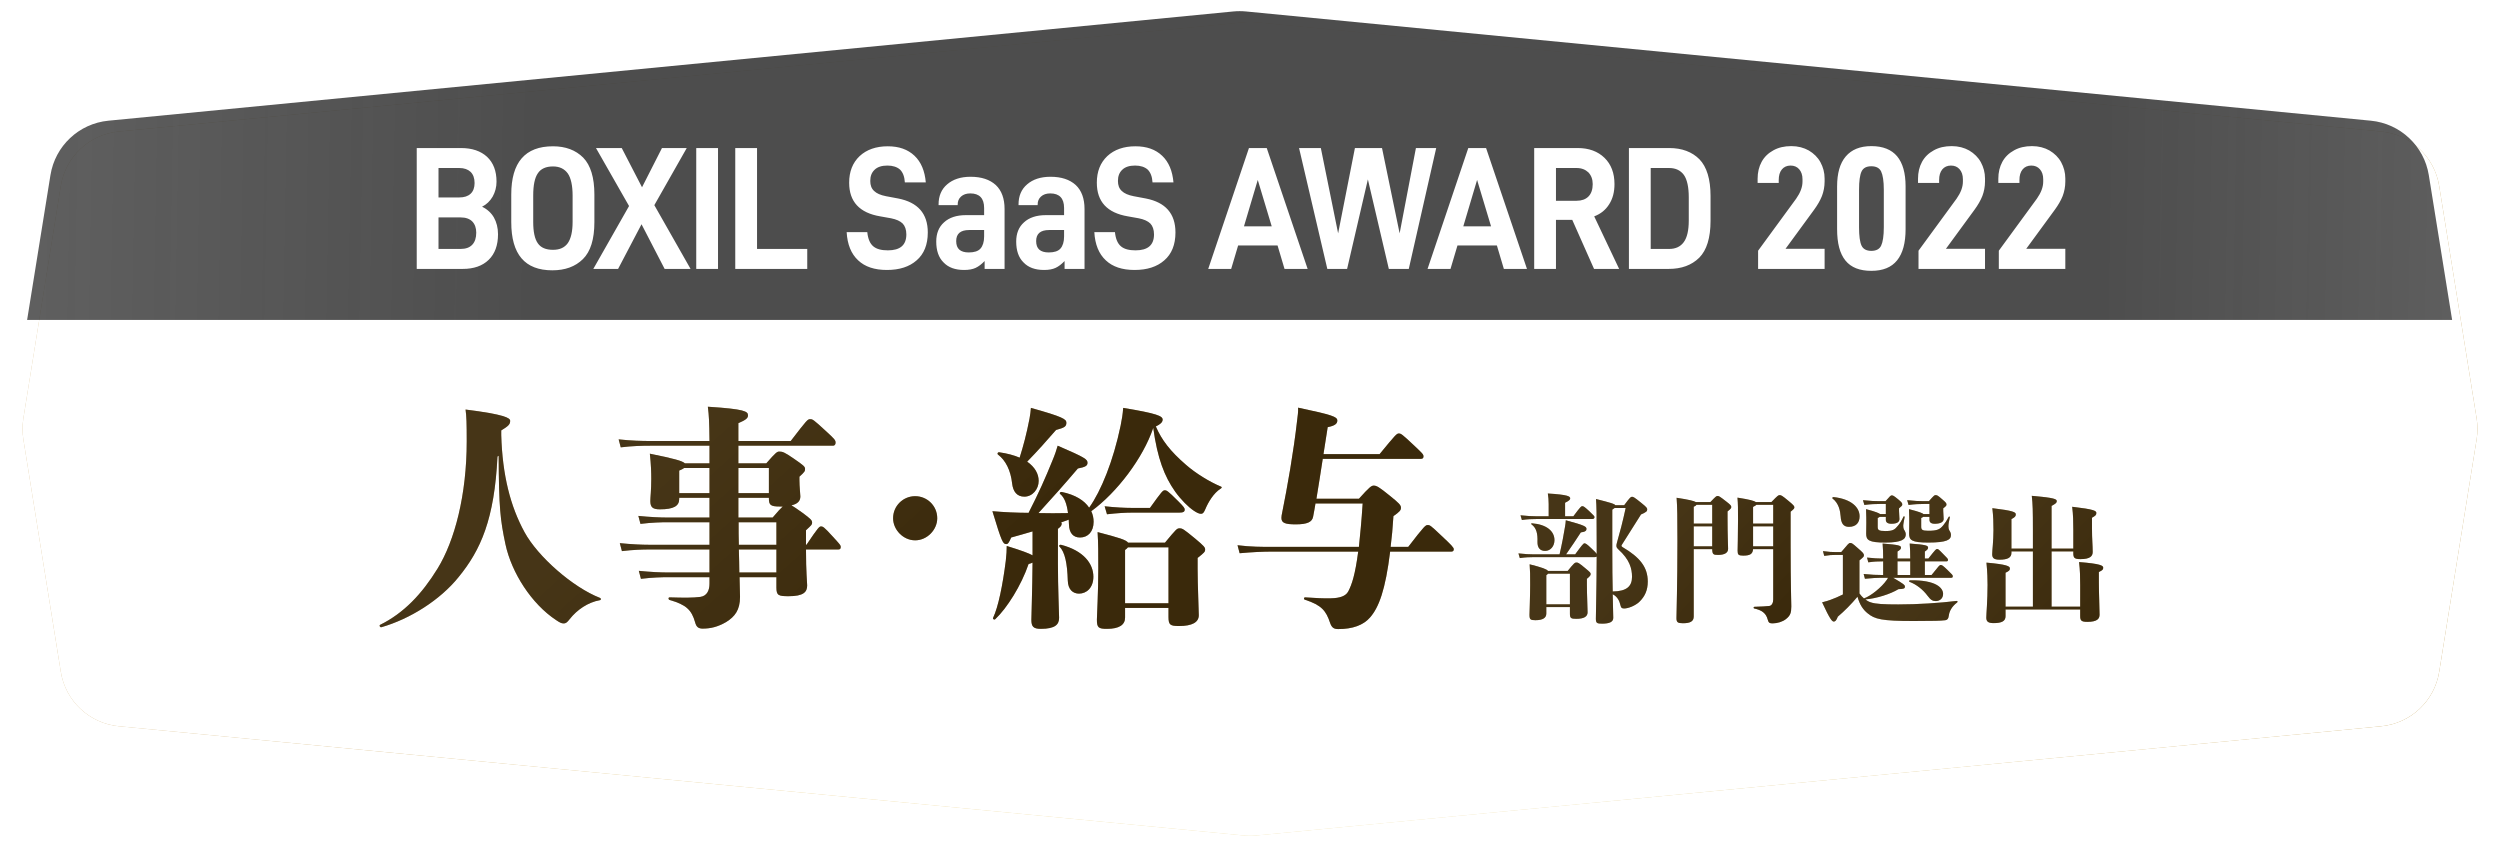
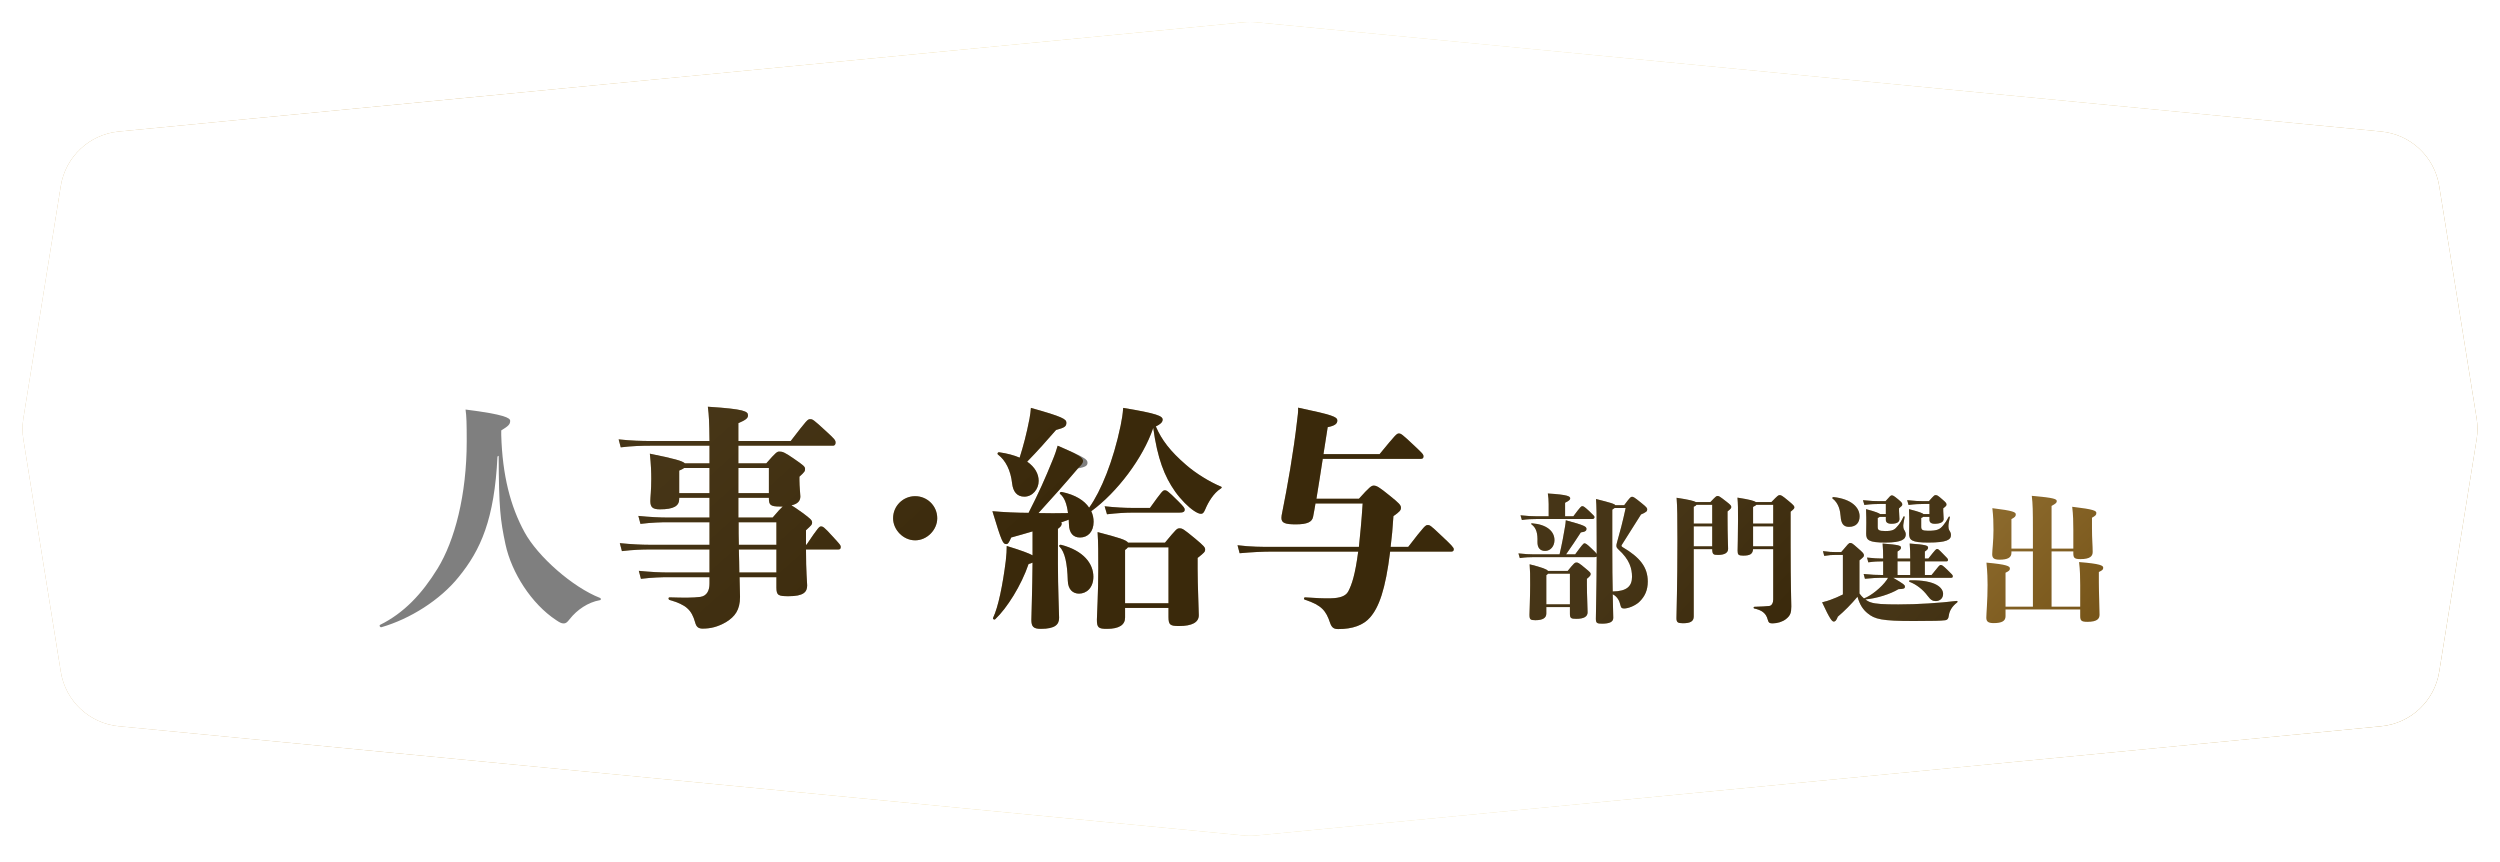
<svg xmlns="http://www.w3.org/2000/svg" width="461" height="159" viewBox="0 0 461 159" fill="none">
  <g filter="url(#filter0_d_3095_27526)">
    <path d="M9.215 32.292C10.082 26.907 14.473 22.784 19.902 22.256L227.34 2.113C228.111 2.038 228.888 2.038 229.659 2.113L437.097 22.256C442.526 22.784 446.917 26.907 447.784 32.292L454.692 75.178C454.896 76.442 454.896 77.731 454.692 78.995L447.784 121.881C446.917 127.267 442.526 131.389 437.097 131.917L229.659 152.06C228.888 152.135 228.111 152.135 227.34 152.06L19.902 131.917C14.473 131.389 10.082 127.267 9.215 121.881L2.307 78.995C2.103 77.731 2.103 76.442 2.307 75.178L9.215 32.292Z" fill="url(#paint0_linear_3095_27526)" />
    <path d="M9.215 32.292C10.082 26.907 14.473 22.784 19.902 22.256L227.34 2.113C228.111 2.038 228.888 2.038 229.659 2.113L437.097 22.256C442.526 22.784 446.917 26.907 447.784 32.292L454.692 75.178C454.896 76.442 454.896 77.731 454.692 78.995L447.784 121.881C446.917 127.267 442.526 131.389 437.097 131.917L229.659 152.06C228.888 152.135 228.111 152.135 227.34 152.06L19.902 131.917C14.473 131.389 10.082 127.267 9.215 121.881L2.307 78.995C2.103 77.731 2.103 76.442 2.307 75.178L9.215 32.292Z" fill="url(#paint1_linear_3095_27526)" fill-opacity="0.3" style="mix-blend-mode:hard-light" />
    <path d="M9.215 32.292C10.082 26.907 14.473 22.784 19.902 22.256L227.34 2.113C228.111 2.038 228.888 2.038 229.659 2.113L437.097 22.256C442.526 22.784 446.917 26.907 447.784 32.292L454.692 75.178C454.896 76.442 454.896 77.731 454.692 78.995L447.784 121.881C446.917 127.267 442.526 131.389 437.097 131.917L229.659 152.06C228.888 152.135 228.111 152.135 227.34 152.06L19.902 131.917C14.473 131.389 10.082 127.267 9.215 121.881L2.307 78.995C2.103 77.731 2.103 76.442 2.307 75.178L9.215 32.292Z" fill="white" style="mix-blend-mode:saturation" />
    <path d="M9.215 32.292C10.082 26.907 14.473 22.784 19.902 22.256L227.34 2.113C228.111 2.038 228.888 2.038 229.659 2.113L437.097 22.256C442.526 22.784 446.917 26.907 447.784 32.292L454.692 75.178C454.896 76.442 454.896 77.731 454.692 78.995L447.784 121.881C446.917 127.267 442.526 131.389 437.097 131.917L229.659 152.06C228.888 152.135 228.111 152.135 227.34 152.06L19.902 131.917C14.473 131.389 10.082 127.267 9.215 121.881L2.307 78.995C2.103 77.731 2.103 76.442 2.307 75.178L9.215 32.292Z" fill="white" fill-opacity="0.2" />
  </g>
-   <path fill-rule="evenodd" clip-rule="evenodd" d="M5 59H452.173L447.871 32.292C447.004 26.907 442.613 22.784 437.184 22.256L229.747 2.113C228.975 2.038 228.198 2.038 227.427 2.113L19.989 22.256C14.56 22.784 10.169 26.906 9.302 32.292L5 59ZM324.195 49.588H336.457V45.873H329.254L334.526 38.669C335.139 37.83 335.63 36.99 335.967 36.15C336.273 35.342 336.457 34.438 336.457 33.469V32.919C336.457 31.821 336.181 30.82 335.691 29.915C335.201 29.011 334.465 28.3 333.545 27.751C332.626 27.234 331.553 26.943 330.326 26.943C329.039 26.943 327.935 27.202 327.016 27.719C326.065 28.235 325.33 28.946 324.839 29.851C324.349 30.755 324.104 31.789 324.104 32.952V33.727H327.997V33.21C327.997 32.37 328.181 31.724 328.579 31.24C328.947 30.788 329.499 30.529 330.173 30.529C330.848 30.529 331.369 30.755 331.767 31.207C332.166 31.66 332.38 32.273 332.38 33.049V33.501C332.38 34.502 331.982 35.536 331.215 36.634L324.195 46.228V49.588ZM101.849 49.846C96.791 49.846 94.277 46.907 94.277 40.963V35.859C94.277 29.948 96.822 26.976 101.972 26.976C104.301 26.976 106.171 27.686 107.551 29.075C108.899 30.464 109.605 32.726 109.605 35.859V40.963C109.605 44.129 108.899 46.39 107.489 47.779C106.079 49.168 104.209 49.846 101.849 49.846ZM101.972 46.067C103.198 46.067 104.087 45.679 104.7 44.839C105.282 43.999 105.589 42.707 105.589 40.898V36.085C105.589 34.212 105.282 32.823 104.7 31.983C104.087 31.143 103.198 30.691 101.972 30.691C100.684 30.691 99.734 31.11 99.182 31.95C98.6 32.79 98.324 34.147 98.324 36.085V40.898C98.324 42.74 98.6 44.064 99.182 44.872C99.734 45.679 100.684 46.067 101.972 46.067ZM88.892 38.12C89.843 38.573 90.579 39.251 91.069 40.091C91.559 40.963 91.835 41.997 91.835 43.192C91.835 45.227 91.253 46.81 90.119 47.908C88.954 49.039 87.36 49.588 85.337 49.588H76.845V27.299H84.999C87.053 27.299 88.647 27.848 89.812 28.914C90.977 30.012 91.559 31.53 91.559 33.501C91.559 34.502 91.314 35.407 90.854 36.247C90.364 37.087 89.72 37.7 88.892 38.12ZM84.693 30.981H80.861V36.408H84.693C85.612 36.408 86.287 36.182 86.777 35.73C87.268 35.278 87.513 34.599 87.513 33.759C87.513 32.855 87.268 32.176 86.777 31.692C86.287 31.24 85.612 30.981 84.693 30.981ZM84.938 45.905C85.888 45.905 86.593 45.647 87.084 45.13C87.574 44.613 87.82 43.87 87.82 42.901C87.82 42.029 87.574 41.351 87.084 40.834C86.593 40.349 85.888 40.091 84.938 40.091H80.861V45.905H84.938ZM115.998 37.991L109.407 49.588H113.975L118.297 41.351L122.558 49.588H127.34L120.658 37.83L126.635 27.299H122.068L118.389 34.535L114.649 27.299H109.898L115.998 37.991ZM128.387 49.588V27.299H132.402V49.588H128.387ZM135.582 27.299V49.588H148.856V45.905H139.598V27.299H135.582ZM163.544 49.782C161.275 49.782 159.497 49.2 158.241 48.005C156.953 46.81 156.248 45.066 156.125 42.804H159.927C160.049 44.032 160.417 44.904 161.03 45.421C161.643 45.938 162.532 46.164 163.728 46.164C165.996 46.164 167.13 45.195 167.13 43.224C167.13 42.352 166.885 41.674 166.456 41.221C165.996 40.769 165.291 40.446 164.31 40.252L162.318 39.897C158.486 39.251 156.585 37.184 156.585 33.695C156.585 31.627 157.229 30.012 158.516 28.785C159.804 27.589 161.551 26.976 163.697 26.976C165.782 26.976 167.406 27.557 168.633 28.72C169.859 29.883 170.533 31.53 170.717 33.63H166.855C166.793 32.564 166.487 31.789 165.966 31.272C165.414 30.788 164.647 30.529 163.636 30.529C162.594 30.529 161.797 30.788 161.275 31.304C160.724 31.821 160.478 32.499 160.478 33.372C160.478 34.147 160.693 34.761 161.183 35.213C161.643 35.665 162.379 35.988 163.391 36.182L165.628 36.602C169.246 37.313 171.085 39.38 171.085 42.869C171.085 45.13 170.38 46.842 169.031 48.005C167.682 49.2 165.843 49.782 163.544 49.782ZM183.618 34.115C182.515 33.113 180.982 32.596 178.959 32.596C177.15 32.596 175.709 33.081 174.667 33.986C173.594 34.89 173.073 36.15 173.073 37.7V37.83H176.598V37.733C176.598 37.119 176.782 36.634 177.211 36.247C177.64 35.859 178.192 35.665 178.928 35.665C180.614 35.665 181.472 36.57 181.472 38.346V39.671H178.1C176.384 39.671 175.035 40.123 174.085 40.995C173.104 41.867 172.644 43.063 172.644 44.549C172.644 46.196 173.073 47.488 173.993 48.393C174.882 49.33 176.138 49.782 177.794 49.782C178.652 49.782 179.357 49.653 179.909 49.394C180.461 49.136 181.012 48.716 181.564 48.134V49.588H185.243V38.54C185.243 36.602 184.691 35.116 183.618 34.115ZM180.798 45.841C180.369 46.325 179.633 46.551 178.652 46.551C177.089 46.551 176.322 45.873 176.322 44.452C176.322 43.095 177.119 42.417 178.713 42.417H181.472V43.612C181.472 44.613 181.227 45.356 180.798 45.841ZM193.703 32.596C195.726 32.596 197.259 33.113 198.362 34.115C199.435 35.116 199.987 36.602 199.987 38.54V49.588H196.308V48.134C195.757 48.716 195.205 49.136 194.653 49.394C194.101 49.653 193.396 49.782 192.538 49.782C190.883 49.782 189.626 49.33 188.737 48.393C187.817 47.488 187.388 46.196 187.388 44.549C187.388 43.063 187.848 41.867 188.829 40.995C189.779 40.123 191.128 39.671 192.844 39.671H196.216V38.346C196.216 36.57 195.358 35.665 193.672 35.665C192.936 35.665 192.385 35.859 191.955 36.247C191.526 36.634 191.342 37.119 191.342 37.733V37.83H187.817V37.7C187.817 36.15 188.338 34.89 189.411 33.986C190.453 33.081 191.894 32.596 193.703 32.596ZM193.396 46.551C194.377 46.551 195.113 46.325 195.542 45.841C195.971 45.356 196.216 44.613 196.216 43.612V42.417H193.458C191.864 42.417 191.066 43.095 191.066 44.452C191.066 45.873 191.833 46.551 193.396 46.551ZM203.91 48.005C205.167 49.2 206.945 49.782 209.213 49.782C211.512 49.782 213.352 49.2 214.701 48.005C216.049 46.842 216.754 45.13 216.754 42.869C216.754 39.38 214.915 37.313 211.298 36.602L209.06 36.182C208.048 35.988 207.313 35.665 206.853 35.213C206.362 34.761 206.148 34.147 206.148 33.372C206.148 32.499 206.393 31.821 206.945 31.304C207.466 30.788 208.263 30.529 209.305 30.529C210.317 30.529 211.083 30.788 211.635 31.272C212.156 31.789 212.463 32.564 212.524 33.63H216.387C216.203 31.53 215.528 29.883 214.302 28.72C213.076 27.557 211.451 26.976 209.367 26.976C207.221 26.976 205.473 27.589 204.186 28.785C202.898 30.012 202.255 31.627 202.255 33.695C202.255 37.184 204.155 39.251 207.987 39.897L209.98 40.252C210.961 40.446 211.666 40.769 212.126 41.221C212.555 41.674 212.8 42.352 212.8 43.224C212.8 45.195 211.666 46.164 209.397 46.164C208.202 46.164 207.313 45.938 206.7 45.421C206.087 44.904 205.719 44.032 205.596 42.804H201.795C201.918 45.066 202.623 46.81 203.91 48.005ZM236.867 49.588L235.579 45.259H228.314L227.027 49.588H222.796L230.307 27.299H233.587L241.128 49.588H236.867ZM229.387 41.738H234.506L231.931 33.178L229.387 41.738ZM264.836 27.299H261.096L258.092 43.03L254.843 27.299H249.846L246.75 43.03L243.562 27.299H239.546L244.757 49.588H248.405L252.237 33.081L256.1 49.588H259.778L264.836 27.299ZM277.312 49.588L276.024 45.259H268.759L267.472 49.588H263.241L270.752 27.299H274.032L281.573 49.588H277.312ZM269.832 41.738H274.951L272.376 33.178L269.832 41.738ZM289.925 40.543L293.94 49.588H298.569L293.971 39.897C295.167 39.445 296.086 38.702 296.73 37.668C297.374 36.667 297.711 35.439 297.711 33.953C297.711 31.918 297.098 30.303 295.872 29.108C294.645 27.913 292.99 27.299 290.936 27.299H282.905V49.588H286.92V40.543H289.925ZM286.92 37.022V30.981H290.722C291.641 30.981 292.346 31.272 292.898 31.789C293.419 32.338 293.695 33.049 293.695 33.953C293.695 34.955 293.419 35.73 292.898 36.247C292.377 36.764 291.641 37.022 290.722 37.022H286.92ZM300.373 49.588V27.299H307.822C310.152 27.299 312.022 28.009 313.371 29.366C314.719 30.755 315.424 33.016 315.424 36.15V40.705C315.424 43.87 314.719 46.132 313.34 47.521C311.93 48.91 310.06 49.588 307.699 49.588H300.373ZM304.389 45.905H307.791C308.987 45.905 309.876 45.486 310.489 44.646C311.102 43.806 311.409 42.481 311.409 40.672V36.376C311.409 34.502 311.102 33.113 310.52 32.273C309.907 31.433 309.018 30.981 307.791 30.981H304.389V45.905ZM345.076 49.943C342.931 49.943 341.336 49.33 340.294 48.038C339.252 46.745 338.762 44.839 338.762 42.255V34.373C338.762 31.95 339.283 30.109 340.356 28.849C341.428 27.589 342.992 26.943 345.076 26.943C347.222 26.943 348.786 27.589 349.828 28.817C350.87 30.077 351.391 31.918 351.391 34.373V42.255C351.391 44.807 350.87 46.713 349.828 48.005C348.786 49.297 347.222 49.943 345.076 49.943ZM345.076 46.261C345.965 46.261 346.578 45.938 346.885 45.292C347.192 44.646 347.375 43.515 347.375 41.9V34.987C347.375 33.404 347.192 32.273 346.885 31.627C346.578 30.981 345.965 30.658 345.076 30.658C344.157 30.658 343.574 30.981 343.268 31.627C342.961 32.273 342.808 33.404 342.808 34.987V41.9C342.808 43.515 342.961 44.646 343.268 45.292C343.574 45.938 344.187 46.261 345.076 46.261ZM366.036 49.588V45.873H358.832L364.104 38.669C364.717 37.83 365.208 36.99 365.545 36.15C365.852 35.342 366.036 34.438 366.036 33.469V32.919C366.036 31.821 365.76 30.82 365.269 29.915C364.779 29.011 364.043 28.3 363.123 27.751C362.204 27.234 361.131 26.943 359.905 26.943C358.617 26.943 357.514 27.202 356.594 27.719C355.644 28.235 354.908 28.946 354.417 29.851C353.927 30.755 353.682 31.789 353.682 32.952V33.727H357.575V33.21C357.575 32.37 357.759 31.724 358.157 31.24C358.525 30.788 359.077 30.529 359.751 30.529C360.426 30.529 360.947 30.755 361.345 31.207C361.744 31.66 361.958 32.273 361.958 33.049V33.501C361.958 34.502 361.56 35.536 360.794 36.634L353.774 46.228V49.588H366.036ZM380.845 49.588H368.583V46.228L375.603 36.634C376.37 35.536 376.768 34.502 376.768 33.501V33.049C376.768 32.273 376.554 31.66 376.155 31.207C375.757 30.755 375.235 30.529 374.561 30.529C373.887 30.529 373.335 30.788 372.967 31.24C372.568 31.724 372.385 32.37 372.385 33.21V33.727H368.491V32.952C368.491 31.789 368.737 30.755 369.227 29.851C369.718 28.946 370.453 28.235 371.404 27.719C372.323 27.202 373.427 26.943 374.714 26.943C375.94 26.943 377.013 27.234 377.933 27.751C378.853 28.3 379.588 29.011 380.079 29.915C380.569 30.82 380.845 31.821 380.845 32.919V33.469C380.845 34.438 380.661 35.342 380.355 36.15C380.018 36.99 379.527 37.83 378.914 38.669L373.641 45.873H380.845V49.588Z" fill="url(#paint2_linear_3095_27526)" fill-opacity="0.9" />
  <path d="M293.616 95.708C293.896 95.708 294.023 95.556 294.023 95.352C294.023 95.199 293.922 95.072 293.031 94.232C292.089 93.367 291.987 93.341 291.758 93.341C291.58 93.341 291.478 93.392 290.129 95.199H288.602V92.705C289.34 92.349 289.544 92.12 289.544 91.916C289.544 91.534 289.188 91.229 285.421 91C285.523 91.636 285.574 92.222 285.574 92.934V95.199H283.283C282.443 95.199 281.578 95.148 280.382 95.021L280.636 95.886C281.68 95.734 282.52 95.708 283.283 95.708H293.616ZM284.912 101.587C285.955 101.587 286.643 100.671 286.643 99.602C286.643 97.948 285.192 96.701 282.494 96.497C282.341 96.497 282.291 96.599 282.418 96.701C283.334 97.363 283.563 98.406 283.512 99.933C283.487 101.002 283.996 101.587 284.912 101.587ZM285.446 105.278C285.217 104.947 284.352 104.642 282.062 104.056C282.163 105.303 282.163 105.914 282.163 107.823C282.163 109.808 282.036 112.964 282.036 113.371C282.036 114.236 282.214 114.364 283.13 114.364C284.505 114.364 285.141 113.931 285.141 113.142V111.946H289.493V113.142C289.493 113.982 289.671 114.109 290.664 114.109C292.115 114.109 292.751 113.677 292.751 112.913C292.751 111.92 292.624 109.834 292.624 107.899V106.729C293.26 106.194 293.311 106.092 293.311 105.838C293.311 105.609 293.234 105.532 292.318 104.769C291.097 103.751 290.969 103.725 290.689 103.725C290.409 103.725 290.257 103.827 289.086 105.278H285.446ZM285.141 111.437V106.067C285.294 105.965 285.396 105.863 285.446 105.787H289.493V111.437H285.141ZM297.866 93.163C297.714 92.909 297.027 92.705 294.303 92.018C294.405 93.392 294.431 94.156 294.431 100.951V102.147C294.329 101.969 294.074 101.689 293.463 101.129C292.598 100.29 292.369 100.188 292.165 100.188C291.987 100.188 291.707 100.519 290.46 102.224H288.78C289.799 100.773 290.664 99.475 291.504 98.177C292.369 98.075 292.547 97.821 292.547 97.541C292.547 97.108 292.242 96.879 288.73 95.937C288.73 96.268 288.653 96.726 288.602 97.057C288.373 98.457 288.042 100.264 287.584 102.224H282.85C282.011 102.224 281.196 102.173 280 102.046L280.255 102.911C281.298 102.758 282.087 102.733 282.85 102.733H294.074C294.252 102.733 294.354 102.682 294.431 102.631C294.405 109.197 294.278 112.913 294.278 114.084C294.278 114.898 294.481 115 295.423 115C296.823 115 297.485 114.669 297.485 113.931C297.485 113.193 297.434 111.768 297.383 109.579C298.248 110.012 298.63 110.801 298.808 111.59C298.935 112.124 299.063 112.2 299.521 112.2C300.182 112.2 301.531 111.742 302.371 110.902C303.287 109.986 303.847 108.866 303.847 107.238C303.847 104.565 302.371 102.758 299.215 100.9C298.961 100.748 298.961 100.62 299.063 100.468C300.208 98.686 301.353 96.854 302.6 94.868C303.567 94.436 303.745 94.283 303.745 93.952C303.745 93.698 303.695 93.57 302.651 92.731C301.302 91.636 301.175 91.611 300.946 91.611C300.717 91.611 300.615 91.662 299.495 93.163H297.866ZM297.306 93.978C297.51 93.85 297.637 93.749 297.739 93.672H299.775C299.215 96.268 298.732 98.075 298.146 100.137C297.994 100.671 298.019 100.951 298.452 101.333C300.513 103.191 300.946 104.845 300.946 106.372C300.946 108.077 300.004 109.045 297.383 109.07C297.332 107.085 297.306 104.489 297.306 101.206V93.978Z" fill="url(#paint3_linear_3095_27526)" style="mix-blend-mode:multiply" />
  <path d="M293.616 95.708C293.896 95.708 294.023 95.556 294.023 95.352C294.023 95.199 293.922 95.072 293.031 94.232C292.089 93.367 291.987 93.341 291.758 93.341C291.58 93.341 291.478 93.392 290.129 95.199H288.602V92.705C289.34 92.349 289.544 92.12 289.544 91.916C289.544 91.534 289.188 91.229 285.421 91C285.523 91.636 285.574 92.222 285.574 92.934V95.199H283.283C282.443 95.199 281.578 95.148 280.382 95.021L280.636 95.886C281.68 95.734 282.52 95.708 283.283 95.708H293.616ZM284.912 101.587C285.955 101.587 286.643 100.671 286.643 99.602C286.643 97.948 285.192 96.701 282.494 96.497C282.341 96.497 282.291 96.599 282.418 96.701C283.334 97.363 283.563 98.406 283.512 99.933C283.487 101.002 283.996 101.587 284.912 101.587ZM285.446 105.278C285.217 104.947 284.352 104.642 282.062 104.056C282.163 105.303 282.163 105.914 282.163 107.823C282.163 109.808 282.036 112.964 282.036 113.371C282.036 114.236 282.214 114.364 283.13 114.364C284.505 114.364 285.141 113.931 285.141 113.142V111.946H289.493V113.142C289.493 113.982 289.671 114.109 290.664 114.109C292.115 114.109 292.751 113.677 292.751 112.913C292.751 111.92 292.624 109.834 292.624 107.899V106.729C293.26 106.194 293.311 106.092 293.311 105.838C293.311 105.609 293.234 105.532 292.318 104.769C291.097 103.751 290.969 103.725 290.689 103.725C290.409 103.725 290.257 103.827 289.086 105.278H285.446ZM285.141 111.437V106.067C285.294 105.965 285.396 105.863 285.446 105.787H289.493V111.437H285.141ZM297.866 93.163C297.714 92.909 297.027 92.705 294.303 92.018C294.405 93.392 294.431 94.156 294.431 100.951V102.147C294.329 101.969 294.074 101.689 293.463 101.129C292.598 100.29 292.369 100.188 292.165 100.188C291.987 100.188 291.707 100.519 290.46 102.224H288.78C289.799 100.773 290.664 99.475 291.504 98.177C292.369 98.075 292.547 97.821 292.547 97.541C292.547 97.108 292.242 96.879 288.73 95.937C288.73 96.268 288.653 96.726 288.602 97.057C288.373 98.457 288.042 100.264 287.584 102.224H282.85C282.011 102.224 281.196 102.173 280 102.046L280.255 102.911C281.298 102.758 282.087 102.733 282.85 102.733H294.074C294.252 102.733 294.354 102.682 294.431 102.631C294.405 109.197 294.278 112.913 294.278 114.084C294.278 114.898 294.481 115 295.423 115C296.823 115 297.485 114.669 297.485 113.931C297.485 113.193 297.434 111.768 297.383 109.579C298.248 110.012 298.63 110.801 298.808 111.59C298.935 112.124 299.063 112.2 299.521 112.2C300.182 112.2 301.531 111.742 302.371 110.902C303.287 109.986 303.847 108.866 303.847 107.238C303.847 104.565 302.371 102.758 299.215 100.9C298.961 100.748 298.961 100.62 299.063 100.468C300.208 98.686 301.353 96.854 302.6 94.868C303.567 94.436 303.745 94.283 303.745 93.952C303.745 93.698 303.695 93.57 302.651 92.731C301.302 91.636 301.175 91.611 300.946 91.611C300.717 91.611 300.615 91.662 299.495 93.163H297.866ZM297.306 93.978C297.51 93.85 297.637 93.749 297.739 93.672H299.775C299.215 96.268 298.732 98.075 298.146 100.137C297.994 100.671 298.019 100.951 298.452 101.333C300.513 103.191 300.946 104.845 300.946 106.372C300.946 108.077 300.004 109.045 297.383 109.07C297.332 107.085 297.306 104.489 297.306 101.206V93.978Z" fill="black" fill-opacity="0.5" />
  <path d="M312.704 92.578C312.373 92.374 311.483 92.145 309.166 91.789C309.294 93.596 309.319 95.174 309.319 99.857C309.319 107.925 309.141 112.76 309.141 113.982C309.141 114.745 309.37 114.924 310.337 114.924C311.712 114.924 312.322 114.567 312.322 113.677V101.257H315.733C315.758 102.224 315.936 102.326 316.802 102.326C318.049 102.326 318.66 101.918 318.66 101.206C318.66 100.671 318.558 98.635 318.558 95.657V94.309C319.143 93.825 319.245 93.723 319.245 93.494C319.245 93.265 319.143 93.112 318.354 92.502C317.082 91.509 316.954 91.458 316.725 91.458C316.496 91.458 316.394 91.534 315.402 92.578H312.704ZM312.322 97.057H315.733V100.748H312.322V97.057ZM315.733 93.087V96.548H312.322V93.443C312.602 93.341 312.755 93.214 312.831 93.087H315.733ZM323.775 92.578C323.47 92.349 322.63 92.12 320.39 91.763C320.492 92.96 320.492 93.8 320.492 95.836C320.492 98.763 320.416 101.002 320.416 101.562C320.416 102.275 320.568 102.453 321.434 102.453C322.655 102.453 323.19 102.198 323.266 101.257H326.982V110.546C326.982 111.106 326.753 111.691 326.244 111.742C325.735 111.793 324.793 111.87 323.495 111.895C323.343 111.895 323.317 112.175 323.47 112.2C324.87 112.506 325.659 113.066 325.964 114.236C326.117 114.822 326.295 114.949 326.855 114.949C327.745 114.949 328.713 114.644 329.323 114.16C330.138 113.524 330.316 112.989 330.316 111.819C330.316 110.775 330.189 108.23 330.189 100.519V94.359C330.825 93.825 330.876 93.774 330.876 93.545C330.876 93.341 330.8 93.189 329.782 92.349C328.56 91.331 328.433 91.305 328.153 91.305C327.949 91.305 327.847 91.331 326.651 92.578H323.775ZM323.266 100.748V97.057H326.982V100.748H323.266ZM326.982 93.087V96.548H323.266V93.469C323.597 93.316 323.775 93.189 323.877 93.087H326.982Z" fill="url(#paint4_linear_3095_27526)" style="mix-blend-mode:multiply" />
  <path d="M312.704 92.578C312.373 92.374 311.483 92.145 309.166 91.789C309.294 93.596 309.319 95.174 309.319 99.857C309.319 107.925 309.141 112.76 309.141 113.982C309.141 114.745 309.37 114.924 310.337 114.924C311.712 114.924 312.322 114.567 312.322 113.677V101.257H315.733C315.758 102.224 315.936 102.326 316.802 102.326C318.049 102.326 318.66 101.918 318.66 101.206C318.66 100.671 318.558 98.635 318.558 95.657V94.309C319.143 93.825 319.245 93.723 319.245 93.494C319.245 93.265 319.143 93.112 318.354 92.502C317.082 91.509 316.954 91.458 316.725 91.458C316.496 91.458 316.394 91.534 315.402 92.578H312.704ZM312.322 97.057H315.733V100.748H312.322V97.057ZM315.733 93.087V96.548H312.322V93.443C312.602 93.341 312.755 93.214 312.831 93.087H315.733ZM323.775 92.578C323.47 92.349 322.63 92.12 320.39 91.763C320.492 92.96 320.492 93.8 320.492 95.836C320.492 98.763 320.416 101.002 320.416 101.562C320.416 102.275 320.568 102.453 321.434 102.453C322.655 102.453 323.19 102.198 323.266 101.257H326.982V110.546C326.982 111.106 326.753 111.691 326.244 111.742C325.735 111.793 324.793 111.87 323.495 111.895C323.343 111.895 323.317 112.175 323.47 112.2C324.87 112.506 325.659 113.066 325.964 114.236C326.117 114.822 326.295 114.949 326.855 114.949C327.745 114.949 328.713 114.644 329.323 114.16C330.138 113.524 330.316 112.989 330.316 111.819C330.316 110.775 330.189 108.23 330.189 100.519V94.359C330.825 93.825 330.876 93.774 330.876 93.545C330.876 93.341 330.8 93.189 329.782 92.349C328.56 91.331 328.433 91.305 328.153 91.305C327.949 91.305 327.847 91.331 326.651 92.578H323.775ZM323.266 100.748V97.057H326.982V100.748H323.266ZM326.982 93.087V96.548H323.266V93.469C323.597 93.316 323.775 93.189 323.877 93.087H326.982Z" fill="black" fill-opacity="0.5" />
  <path d="M355.796 92.931V94.794H354.683C354.528 94.639 353.959 94.38 352.018 93.888C352.07 95.079 352.07 95.959 352.07 96.45C352.07 97.175 352.044 97.874 352.044 98.417C352.044 99.582 352.484 100.047 355.563 100.047C359.082 100.047 359.755 99.504 359.755 98.65C359.755 98.339 359.652 98.106 359.419 97.744C359.341 97.589 359.289 97.356 359.289 97.02C359.289 96.554 359.419 96.01 359.548 95.415C359.574 95.26 359.419 95.182 359.341 95.312C358.979 96.01 358.72 96.399 358.358 96.838C357.711 97.641 357.219 97.874 355.537 97.874C354.425 97.874 354.269 97.667 354.269 97.097V95.519C354.45 95.441 354.58 95.364 354.632 95.312H355.796V95.855C355.796 96.295 356.055 96.58 356.779 96.58C357.866 96.58 358.41 96.217 358.41 95.7C358.41 95.312 358.332 94.587 358.332 94.225V93.733C358.875 93.319 358.927 93.242 358.927 93.035C358.927 92.802 358.875 92.698 358.151 92.077C357.297 91.327 357.193 91.301 356.909 91.301C356.728 91.301 356.65 91.327 355.693 92.413H354.735C353.907 92.413 353.131 92.388 351.682 92.232L351.94 93.112C353.157 92.957 354.036 92.931 354.735 92.931H355.796ZM347.748 92.931V94.794H346.687C346.506 94.639 345.963 94.38 344.1 93.888C344.151 95.079 344.151 95.959 344.151 96.45C344.151 97.175 344.125 97.874 344.125 98.417C344.125 99.582 344.565 100.047 347.671 100.047C350.75 100.047 351.423 99.4 351.423 98.546C351.423 98.236 351.319 98.003 351.086 97.641C351.009 97.485 350.957 97.278 350.957 96.968C350.957 96.632 351.112 95.881 351.216 95.364C351.242 95.208 351.061 95.156 351.009 95.26C350.672 95.985 350.388 96.45 350.025 96.89C349.379 97.692 349.042 97.925 347.645 97.925C346.403 97.925 346.247 97.718 346.247 97.149V95.519C346.429 95.441 346.558 95.364 346.61 95.312H347.748V95.855C347.748 96.295 348.033 96.58 348.783 96.58C349.87 96.58 350.258 96.217 350.258 95.7C350.258 95.312 350.181 94.587 350.181 94.225V93.733C350.672 93.319 350.776 93.242 350.776 93.035C350.776 92.776 350.724 92.672 350.051 92.103C349.171 91.378 349.068 91.353 348.835 91.353C348.654 91.353 348.576 91.404 347.696 92.413H346.584C345.756 92.413 344.979 92.388 343.53 92.232L343.789 93.112C345.005 92.957 345.885 92.931 346.584 92.931H347.748ZM337.915 91.922C339.054 92.776 339.338 94.173 339.416 95.208C339.493 96.476 339.907 97.149 340.943 97.149C342.288 97.149 342.909 96.347 342.909 95.208C342.909 93.552 341.382 92.025 338.122 91.663C337.967 91.637 337.786 91.818 337.915 91.922ZM359.807 106.542C360.014 106.542 360.092 106.439 360.092 106.284C360.092 106.051 360.04 105.999 359.212 105.197C358.229 104.239 358.099 104.188 357.866 104.188C357.659 104.188 357.607 104.239 356.184 106.025H354.942V103.515H358.953C359.108 103.515 359.212 103.411 359.212 103.23C359.212 103.049 359.057 102.894 358.332 102.169C357.452 101.263 357.4 101.238 357.193 101.238C357.012 101.238 356.961 101.264 355.589 102.997H354.942V101.703C355.434 101.367 355.537 101.212 355.537 100.979C355.537 100.617 355.175 100.435 352.147 100.228C352.225 101.315 352.251 101.885 352.251 102.997H349.896V101.703C350.439 101.367 350.543 101.212 350.543 100.979C350.543 100.617 350.181 100.461 347.153 100.228C347.231 101.315 347.257 101.885 347.257 102.997H347.127C346.403 102.997 345.445 102.946 344.281 102.816L344.514 103.696C345.549 103.541 346.299 103.515 347.127 103.515H347.257V106.025H346.791C345.963 106.025 345.29 105.999 343.66 105.844L343.893 106.724C345.393 106.594 346.014 106.542 346.791 106.542H348.162C348.059 106.698 347.981 106.827 347.904 106.956C346.998 108.276 344.954 109.932 343.711 110.346C343.427 110.114 343.142 109.803 342.883 109.441V103.334C343.582 102.764 343.711 102.635 343.711 102.428C343.711 102.092 343.608 101.962 342.443 100.953C341.564 100.177 341.46 100.125 341.175 100.125C340.917 100.125 340.813 100.28 339.519 101.807H338.691C337.76 101.807 337.32 101.781 336.155 101.626L336.388 102.506C337.371 102.35 337.76 102.324 338.691 102.324H339.83V109.622C339.002 110.036 338.329 110.321 337.553 110.605C337.19 110.735 336.75 110.89 336 111.071C337.449 114.202 337.837 114.616 338.148 114.616C338.432 114.616 338.614 114.409 338.898 113.71C340.089 112.701 341.408 111.381 342.521 110.036C342.961 111.563 343.556 112.417 344.384 113.089C345.704 114.176 346.972 114.513 352.872 114.513C356.728 114.513 357.892 114.461 358.565 114.383C359.108 114.357 359.289 114.073 359.367 113.478C359.471 112.675 359.936 111.821 360.894 111.097C361.023 110.993 360.971 110.786 360.816 110.812C357.659 111.2 353.545 111.459 350.051 111.459C347.438 111.459 345.833 111.381 344.954 111.071C344.617 110.967 344.281 110.786 343.97 110.528C345.989 110.372 348.602 109.544 350.077 108.639C351.112 108.613 351.268 108.509 351.268 108.147C351.268 107.862 350.905 107.603 349.094 106.542H359.807ZM349.896 103.515H352.251V106.025H349.896V103.515ZM352.199 107.008C352.044 107.008 351.966 107.241 352.121 107.293C353.364 107.759 354.58 108.69 355.46 109.881C356.029 110.657 356.417 110.838 356.961 110.838C357.659 110.838 358.306 110.372 358.306 109.518C358.306 108.457 357.09 106.931 352.199 107.008Z" fill="url(#paint5_linear_3095_27526)" style="mix-blend-mode:multiply" />
  <path d="M355.796 92.931V94.794H354.683C354.528 94.639 353.959 94.38 352.018 93.888C352.07 95.079 352.07 95.959 352.07 96.45C352.07 97.175 352.044 97.874 352.044 98.417C352.044 99.582 352.484 100.047 355.563 100.047C359.082 100.047 359.755 99.504 359.755 98.65C359.755 98.339 359.652 98.106 359.419 97.744C359.341 97.589 359.289 97.356 359.289 97.02C359.289 96.554 359.419 96.01 359.548 95.415C359.574 95.26 359.419 95.182 359.341 95.312C358.979 96.01 358.72 96.399 358.358 96.838C357.711 97.641 357.219 97.874 355.537 97.874C354.425 97.874 354.269 97.667 354.269 97.097V95.519C354.45 95.441 354.58 95.364 354.632 95.312H355.796V95.855C355.796 96.295 356.055 96.58 356.779 96.58C357.866 96.58 358.41 96.217 358.41 95.7C358.41 95.312 358.332 94.587 358.332 94.225V93.733C358.875 93.319 358.927 93.242 358.927 93.035C358.927 92.802 358.875 92.698 358.151 92.077C357.297 91.327 357.193 91.301 356.909 91.301C356.728 91.301 356.65 91.327 355.693 92.413H354.735C353.907 92.413 353.131 92.388 351.682 92.232L351.94 93.112C353.157 92.957 354.036 92.931 354.735 92.931H355.796ZM347.748 92.931V94.794H346.687C346.506 94.639 345.963 94.38 344.1 93.888C344.151 95.079 344.151 95.959 344.151 96.45C344.151 97.175 344.125 97.874 344.125 98.417C344.125 99.582 344.565 100.047 347.671 100.047C350.75 100.047 351.423 99.4 351.423 98.546C351.423 98.236 351.319 98.003 351.086 97.641C351.009 97.485 350.957 97.278 350.957 96.968C350.957 96.632 351.112 95.881 351.216 95.364C351.242 95.208 351.061 95.156 351.009 95.26C350.672 95.985 350.388 96.45 350.025 96.89C349.379 97.692 349.042 97.925 347.645 97.925C346.403 97.925 346.247 97.718 346.247 97.149V95.519C346.429 95.441 346.558 95.364 346.61 95.312H347.748V95.855C347.748 96.295 348.033 96.58 348.783 96.58C349.87 96.58 350.258 96.217 350.258 95.7C350.258 95.312 350.181 94.587 350.181 94.225V93.733C350.672 93.319 350.776 93.242 350.776 93.035C350.776 92.776 350.724 92.672 350.051 92.103C349.171 91.378 349.068 91.353 348.835 91.353C348.654 91.353 348.576 91.404 347.696 92.413H346.584C345.756 92.413 344.979 92.388 343.53 92.232L343.789 93.112C345.005 92.957 345.885 92.931 346.584 92.931H347.748ZM337.915 91.922C339.054 92.776 339.338 94.173 339.416 95.208C339.493 96.476 339.907 97.149 340.943 97.149C342.288 97.149 342.909 96.347 342.909 95.208C342.909 93.552 341.382 92.025 338.122 91.663C337.967 91.637 337.786 91.818 337.915 91.922ZM359.807 106.542C360.014 106.542 360.092 106.439 360.092 106.284C360.092 106.051 360.04 105.999 359.212 105.197C358.229 104.239 358.099 104.188 357.866 104.188C357.659 104.188 357.607 104.239 356.184 106.025H354.942V103.515H358.953C359.108 103.515 359.212 103.411 359.212 103.23C359.212 103.049 359.057 102.894 358.332 102.169C357.452 101.263 357.4 101.238 357.193 101.238C357.012 101.238 356.961 101.264 355.589 102.997H354.942V101.703C355.434 101.367 355.537 101.212 355.537 100.979C355.537 100.617 355.175 100.435 352.147 100.228C352.225 101.315 352.251 101.885 352.251 102.997H349.896V101.703C350.439 101.367 350.543 101.212 350.543 100.979C350.543 100.617 350.181 100.461 347.153 100.228C347.231 101.315 347.257 101.885 347.257 102.997H347.127C346.403 102.997 345.445 102.946 344.281 102.816L344.514 103.696C345.549 103.541 346.299 103.515 347.127 103.515H347.257V106.025H346.791C345.963 106.025 345.29 105.999 343.66 105.844L343.893 106.724C345.393 106.594 346.014 106.542 346.791 106.542H348.162C348.059 106.698 347.981 106.827 347.904 106.956C346.998 108.276 344.954 109.932 343.711 110.346C343.427 110.114 343.142 109.803 342.883 109.441V103.334C343.582 102.764 343.711 102.635 343.711 102.428C343.711 102.092 343.608 101.962 342.443 100.953C341.564 100.177 341.46 100.125 341.175 100.125C340.917 100.125 340.813 100.28 339.519 101.807H338.691C337.76 101.807 337.32 101.781 336.155 101.626L336.388 102.506C337.371 102.35 337.76 102.324 338.691 102.324H339.83V109.622C339.002 110.036 338.329 110.321 337.553 110.605C337.19 110.735 336.75 110.89 336 111.071C337.449 114.202 337.837 114.616 338.148 114.616C338.432 114.616 338.614 114.409 338.898 113.71C340.089 112.701 341.408 111.381 342.521 110.036C342.961 111.563 343.556 112.417 344.384 113.089C345.704 114.176 346.972 114.513 352.872 114.513C356.728 114.513 357.892 114.461 358.565 114.383C359.108 114.357 359.289 114.073 359.367 113.478C359.471 112.675 359.936 111.821 360.894 111.097C361.023 110.993 360.971 110.786 360.816 110.812C357.659 111.2 353.545 111.459 350.051 111.459C347.438 111.459 345.833 111.381 344.954 111.071C344.617 110.967 344.281 110.786 343.97 110.528C345.989 110.372 348.602 109.544 350.077 108.639C351.112 108.613 351.268 108.509 351.268 108.147C351.268 107.862 350.905 107.603 349.094 106.542H359.807ZM349.896 103.515H352.251V106.025H349.896V103.515ZM352.199 107.008C352.044 107.008 351.966 107.241 352.121 107.293C353.364 107.759 354.58 108.69 355.46 109.881C356.029 110.657 356.417 110.838 356.961 110.838C357.659 110.838 358.306 110.372 358.306 109.518C358.306 108.457 357.09 106.931 352.199 107.008Z" fill="black" fill-opacity="0.5" />
  <path d="M383.588 111.873H378.309V101.678H382.32V102.014C382.32 102.868 382.527 103.101 383.64 103.101C385.451 103.101 385.891 102.531 385.891 101.781C385.891 100.513 385.762 99.478 385.762 97.434V95.467C386.409 95.105 386.564 94.975 386.564 94.587C386.564 94.199 386.15 93.914 382.113 93.449C382.294 94.975 382.32 96.217 382.32 97.692V101.16H378.309V93.293C379.111 92.853 379.267 92.698 379.267 92.413C379.267 92.051 378.93 91.792 374.661 91.43C374.842 92.957 374.868 94.199 374.868 97.615V101.16H370.908V95.726C371.555 95.364 371.711 95.234 371.711 94.846C371.711 94.458 371.296 94.173 367.389 93.707C367.57 95.286 367.596 96.269 367.596 97.744C367.596 99.814 367.363 101.471 367.363 102.195C367.363 102.868 367.648 103.204 368.709 103.204C370.236 103.204 370.908 102.816 370.908 101.936V101.678H374.868V111.873H369.821V105.611C370.52 105.274 370.624 105.145 370.624 104.809C370.624 104.421 370.106 104.084 366.302 103.748C366.483 105.585 366.509 106.905 366.509 107.862C366.509 110.709 366.276 113.167 366.276 113.892C366.276 114.564 366.561 114.901 367.622 114.901C369.149 114.901 369.821 114.513 369.821 113.633V112.391H383.588V113.581C383.588 114.435 383.795 114.668 384.908 114.668C386.719 114.668 387.159 114.099 387.159 113.348C387.159 112.08 387.03 109.415 387.03 107.371V105.481C387.729 105.145 387.832 105.016 387.832 104.679C387.832 104.291 387.314 103.955 383.381 103.644C383.562 105.171 383.588 106.413 383.588 107.888V111.873Z" fill="url(#paint6_linear_3095_27526)" style="mix-blend-mode:multiply" />
-   <path d="M383.588 111.873H378.309V101.678H382.32V102.014C382.32 102.868 382.527 103.101 383.64 103.101C385.451 103.101 385.891 102.531 385.891 101.781C385.891 100.513 385.762 99.478 385.762 97.434V95.467C386.409 95.105 386.564 94.975 386.564 94.587C386.564 94.199 386.15 93.914 382.113 93.449C382.294 94.975 382.32 96.217 382.32 97.692V101.16H378.309V93.293C379.111 92.853 379.267 92.698 379.267 92.413C379.267 92.051 378.93 91.792 374.661 91.43C374.842 92.957 374.868 94.199 374.868 97.615V101.16H370.908V95.726C371.555 95.364 371.711 95.234 371.711 94.846C371.711 94.458 371.296 94.173 367.389 93.707C367.57 95.286 367.596 96.269 367.596 97.744C367.596 99.814 367.363 101.471 367.363 102.195C367.363 102.868 367.648 103.204 368.709 103.204C370.236 103.204 370.908 102.816 370.908 101.936V101.678H374.868V111.873H369.821V105.611C370.52 105.274 370.624 105.145 370.624 104.809C370.624 104.421 370.106 104.084 366.302 103.748C366.483 105.585 366.509 106.905 366.509 107.862C366.509 110.709 366.276 113.167 366.276 113.892C366.276 114.564 366.561 114.901 367.622 114.901C369.149 114.901 369.821 114.513 369.821 113.633V112.391H383.588V113.581C383.588 114.435 383.795 114.668 384.908 114.668C386.719 114.668 387.159 114.099 387.159 113.348C387.159 112.08 387.03 109.415 387.03 107.371V105.481C387.729 105.145 387.832 105.016 387.832 104.679C387.832 104.291 387.314 103.955 383.381 103.644C383.562 105.171 383.588 106.413 383.588 107.888V111.873Z" fill="black" fill-opacity="0.5" />
-   <path d="M92.429 79.373C93.771 78.55 94.074 78.247 94.074 77.598C94.074 77.078 93.078 76.429 85.848 75.519C86.021 76.775 86.064 77.987 86.064 81.364C86.064 91.279 83.856 99.678 80.696 104.83C77.795 109.549 74.461 113.056 70.089 115.221C69.872 115.351 70.089 115.74 70.348 115.654C75.587 114.138 81.129 110.675 84.549 106.432C88.662 101.41 91.173 95.738 91.736 84.178L91.952 84.049C91.996 93.703 92.255 95.868 93.208 100.371C94.334 105.609 98.014 111.367 102.56 114.355C103.209 114.788 103.512 114.961 103.945 114.961C104.291 114.961 104.551 114.831 105.071 114.138C106.413 112.45 108.404 111.064 110.612 110.675C110.872 110.631 110.872 110.328 110.612 110.242C105.633 108.294 99.183 102.665 96.715 98.119C94.117 93.357 92.645 87.642 92.429 80.239V79.373Z" fill="url(#paint7_linear_3095_27526)" style="mix-blend-mode:multiply" />
  <path d="M92.429 79.373C93.771 78.55 94.074 78.247 94.074 77.598C94.074 77.078 93.078 76.429 85.848 75.519C86.021 76.775 86.064 77.987 86.064 81.364C86.064 91.279 83.856 99.678 80.696 104.83C77.795 109.549 74.461 113.056 70.089 115.221C69.872 115.351 70.089 115.74 70.348 115.654C75.587 114.138 81.129 110.675 84.549 106.432C88.662 101.41 91.173 95.738 91.736 84.178L91.952 84.049C91.996 93.703 92.255 95.868 93.208 100.371C94.334 105.609 98.014 111.367 102.56 114.355C103.209 114.788 103.512 114.961 103.945 114.961C104.291 114.961 104.551 114.831 105.071 114.138C106.413 112.45 108.404 111.064 110.612 110.675C110.872 110.631 110.872 110.328 110.612 110.242C105.633 108.294 99.183 102.665 96.715 98.119C94.117 93.357 92.645 87.642 92.429 80.239V79.373Z" fill="black" fill-opacity="0.5" />
  <path d="M148.625 100.457V97.773C149.664 96.82 149.751 96.734 149.751 96.388C149.751 95.955 149.578 95.738 147.932 94.526C146.893 93.79 146.33 93.4 145.941 93.184C147.066 92.924 147.586 92.404 147.586 91.538C147.586 91.149 147.413 89.72 147.413 88.551V87.902C148.409 86.993 148.452 86.863 148.452 86.473C148.452 86.04 148.192 85.824 146.374 84.568C144.685 83.399 144.296 83.269 143.733 83.269C143.3 83.269 143.127 83.356 141.308 85.434H136.156V82.187H153.604C153.907 82.187 154.08 81.97 154.08 81.624C154.08 81.148 153.864 80.931 152.262 79.459C149.967 77.338 149.837 77.295 149.404 77.295C148.928 77.295 148.842 77.381 145.811 81.321H136.156V78.031C137.585 77.424 137.931 77.078 137.931 76.602C137.931 75.866 137.368 75.433 130.528 75C130.744 76.732 130.788 77.684 130.831 81.321H119.877C118.449 81.321 116.414 81.278 114.076 81.018L114.466 82.49C116.544 82.23 118.492 82.187 119.877 82.187H130.831V85.434H126.285C125.852 85.001 124.337 84.568 119.834 83.659C120.051 85.694 120.094 87.079 120.094 88.291C120.094 90.413 119.921 91.668 119.921 92.404C119.921 93.573 120.397 93.92 121.696 93.92C124.207 93.92 125.246 93.314 125.246 92.015V91.798H130.831V95.435H123.081C121.782 95.435 119.834 95.349 117.713 95.132L118.102 96.604C120.18 96.344 122.042 96.301 123.081 96.301H130.831V100.457H119.661C118.362 100.457 116.414 100.371 114.292 100.154L114.682 101.626C116.76 101.366 118.622 101.323 119.661 101.323H130.831V105.566H123.168C121.869 105.566 119.921 105.479 117.799 105.263L118.189 106.735C120.267 106.475 122.129 106.432 123.168 106.432H130.831V107.644C130.831 108.813 130.398 109.895 129.142 110.069C127.757 110.242 126.198 110.242 123.471 110.155C123.211 110.155 123.211 110.545 123.471 110.631C126.501 111.497 127.541 112.45 128.19 114.788C128.406 115.61 128.796 115.913 129.575 115.913C131.004 115.913 132.346 115.61 133.905 114.701C135.507 113.705 136.459 112.493 136.459 110.069C136.459 109.506 136.416 108.25 136.373 106.432H143.17V108.337C143.17 109.809 143.56 109.939 145.421 109.939C148.192 109.939 148.842 109.159 148.842 107.947C148.842 107.298 148.625 105.653 148.625 101.323H154.556C154.859 101.323 155.033 101.237 155.033 100.847C155.033 100.544 154.903 100.414 153.561 98.942C151.915 97.124 151.742 97.08 151.396 97.08C151.093 97.08 150.963 97.124 148.712 100.457H148.625ZM143.17 105.566H136.329C136.329 104.354 136.286 102.925 136.243 101.323H143.17V105.566ZM143.17 96.301V100.457H136.243C136.199 99.158 136.199 97.773 136.199 96.301H143.17ZM136.156 91.798H141.784V91.928C141.784 93.097 142.088 93.4 143.733 93.4H144.339C143.993 93.703 143.43 94.309 142.477 95.435H136.156V91.798ZM125.246 90.932V86.776C125.679 86.603 125.982 86.43 126.155 86.3H130.831V90.932H125.246ZM141.784 86.3V90.932H136.156V86.3H141.784Z" fill="url(#paint8_linear_3095_27526)" style="mix-blend-mode:multiply" />
  <path d="M148.625 100.457V97.773C149.664 96.82 149.751 96.734 149.751 96.388C149.751 95.955 149.578 95.738 147.932 94.526C146.893 93.79 146.33 93.4 145.941 93.184C147.066 92.924 147.586 92.404 147.586 91.538C147.586 91.149 147.413 89.72 147.413 88.551V87.902C148.409 86.993 148.452 86.863 148.452 86.473C148.452 86.04 148.192 85.824 146.374 84.568C144.685 83.399 144.296 83.269 143.733 83.269C143.3 83.269 143.127 83.356 141.308 85.434H136.156V82.187H153.604C153.907 82.187 154.08 81.97 154.08 81.624C154.08 81.148 153.864 80.931 152.262 79.459C149.967 77.338 149.837 77.295 149.404 77.295C148.928 77.295 148.842 77.381 145.811 81.321H136.156V78.031C137.585 77.424 137.931 77.078 137.931 76.602C137.931 75.866 137.368 75.433 130.528 75C130.744 76.732 130.788 77.684 130.831 81.321H119.877C118.449 81.321 116.414 81.278 114.076 81.018L114.466 82.49C116.544 82.23 118.492 82.187 119.877 82.187H130.831V85.434H126.285C125.852 85.001 124.337 84.568 119.834 83.659C120.051 85.694 120.094 87.079 120.094 88.291C120.094 90.413 119.921 91.668 119.921 92.404C119.921 93.573 120.397 93.92 121.696 93.92C124.207 93.92 125.246 93.314 125.246 92.015V91.798H130.831V95.435H123.081C121.782 95.435 119.834 95.349 117.713 95.132L118.102 96.604C120.18 96.344 122.042 96.301 123.081 96.301H130.831V100.457H119.661C118.362 100.457 116.414 100.371 114.292 100.154L114.682 101.626C116.76 101.366 118.622 101.323 119.661 101.323H130.831V105.566H123.168C121.869 105.566 119.921 105.479 117.799 105.263L118.189 106.735C120.267 106.475 122.129 106.432 123.168 106.432H130.831V107.644C130.831 108.813 130.398 109.895 129.142 110.069C127.757 110.242 126.198 110.242 123.471 110.155C123.211 110.155 123.211 110.545 123.471 110.631C126.501 111.497 127.541 112.45 128.19 114.788C128.406 115.61 128.796 115.913 129.575 115.913C131.004 115.913 132.346 115.61 133.905 114.701C135.507 113.705 136.459 112.493 136.459 110.069C136.459 109.506 136.416 108.25 136.373 106.432H143.17V108.337C143.17 109.809 143.56 109.939 145.421 109.939C148.192 109.939 148.842 109.159 148.842 107.947C148.842 107.298 148.625 105.653 148.625 101.323H154.556C154.859 101.323 155.033 101.237 155.033 100.847C155.033 100.544 154.903 100.414 153.561 98.942C151.915 97.124 151.742 97.08 151.396 97.08C151.093 97.08 150.963 97.124 148.712 100.457H148.625ZM143.17 105.566H136.329C136.329 104.354 136.286 102.925 136.243 101.323H143.17V105.566ZM143.17 96.301V100.457H136.243C136.199 99.158 136.199 97.773 136.199 96.301H143.17ZM136.156 91.798H141.784V91.928C141.784 93.097 142.088 93.4 143.733 93.4H144.339C143.993 93.703 143.43 94.309 142.477 95.435H136.156V91.798ZM125.246 90.932V86.776C125.679 86.603 125.982 86.43 126.155 86.3H130.831V90.932H125.246ZM141.784 86.3V90.932H136.156V86.3H141.784Z" fill="black" fill-opacity="0.5" />
  <path d="M172.827 95.565C172.827 93.27 170.965 91.495 168.757 91.495C166.549 91.495 164.687 93.27 164.687 95.565C164.687 97.686 166.549 99.635 168.757 99.635C170.965 99.635 172.827 97.686 172.827 95.565Z" fill="url(#paint9_linear_3095_27526)" style="mix-blend-mode:multiply" />
  <path d="M172.827 95.565C172.827 93.27 170.965 91.495 168.757 91.495C166.549 91.495 164.687 93.27 164.687 95.565C164.687 97.686 166.549 99.635 168.757 99.635C170.965 99.635 172.827 97.686 172.827 95.565Z" fill="black" fill-opacity="0.5" />
-   <path d="M184.04 83.832C185.425 84.871 186.378 86.733 186.638 89.157C186.811 90.629 187.504 91.582 188.889 91.582C190.404 91.582 191.53 90.196 191.53 88.681C191.53 87.382 190.837 86.127 189.409 85.131C191.357 83.139 193.002 81.278 194.734 79.286C196.336 78.853 196.639 78.637 196.639 77.944C196.639 77.295 195.989 76.862 190.101 75.216C190.058 75.866 189.971 76.472 189.841 77.208C189.279 80.109 188.716 82.187 188.023 84.395C187.027 83.962 185.772 83.616 184.257 83.399C183.997 83.356 183.824 83.659 184.04 83.832ZM195.643 100.457C195.383 100.414 195.21 100.63 195.383 100.804C196.379 101.799 196.812 103.921 196.899 107.038C196.942 108.727 197.851 109.463 198.977 109.463C200.319 109.463 201.618 108.423 201.618 106.345C201.618 103.964 199.843 101.54 195.643 100.457ZM208.025 100.068C207.636 99.548 206.38 99.158 202.397 98.119C202.527 100.241 202.527 102.059 202.527 104.83C202.527 109.203 202.267 113.576 202.267 114.268C202.267 115.74 202.57 115.957 204.129 115.957C206.38 115.957 207.462 115.221 207.462 113.879V112.103H215.472V113.792C215.472 115.221 215.775 115.437 217.42 115.437C219.845 115.437 221.057 114.744 221.057 113.446C221.057 112.363 220.84 107.904 220.84 104.96V102.882C222.096 101.886 222.226 101.756 222.226 101.323C222.226 100.933 222.009 100.674 220.408 99.332C218.199 97.513 218.026 97.427 217.507 97.427C217.031 97.427 216.944 97.513 214.822 100.068H208.025ZM207.462 111.238V101.41C207.722 101.237 207.895 101.063 207.982 100.933H215.472V111.238H207.462ZM217.42 94.526C218.243 94.526 218.459 94.353 218.459 93.963C218.459 93.703 218.329 93.487 217.247 92.404C215.299 90.456 215.126 90.413 214.779 90.413C214.433 90.413 214.26 90.586 212.052 93.66H208.675C207.376 93.66 205.644 93.573 203.696 93.357L204.129 94.829C206.034 94.612 207.592 94.526 208.675 94.526H217.42ZM195.08 97.513C195.6 97.124 195.773 96.907 195.773 96.561C195.773 96.474 195.773 96.388 195.643 96.344L197.072 95.825L197.115 96.691C197.158 98.336 197.938 99.115 199.15 99.115C200.622 99.115 201.661 98.033 201.661 96.214C201.661 95.565 201.531 94.915 201.228 94.266C205.99 90.802 210.796 84.438 212.658 78.897C213.437 84.568 214.736 87.859 216.684 90.629C217.767 92.145 219.109 93.487 220.148 94.18C220.667 94.526 221.1 94.742 221.447 94.742C221.836 94.742 222.009 94.483 222.269 93.876C222.789 92.621 223.784 90.932 225.083 90.11C225.3 89.98 225.386 89.807 225.127 89.72C223.135 88.898 220.494 87.296 218.676 85.694C215.818 83.226 214.216 81.148 213.134 78.637C213.957 78.247 214.39 77.857 214.39 77.381C214.39 76.732 213.437 76.255 207.116 75.216C207.029 76.429 206.9 77.208 206.64 78.507C205.298 84.958 203.046 90.543 200.838 93.617C199.972 92.318 198.327 91.236 195.773 90.716C195.513 90.673 195.297 90.932 195.513 91.106C196.292 91.755 196.725 92.924 196.942 94.612C194.994 94.656 193.218 94.656 191.487 94.612C194.171 91.668 196.336 89.244 198.76 86.386C200.102 86.127 200.535 85.91 200.535 85.347C200.535 84.698 200.146 84.395 195.037 82.187C194.82 82.966 194.517 83.875 194.041 85.001C192.742 88.205 191.573 90.846 189.668 94.569C188.543 94.569 187.46 94.526 186.291 94.483C185.252 94.439 184.04 94.353 183.001 94.266C184.733 99.981 184.949 100.327 185.555 100.327C185.858 100.327 186.032 100.111 186.465 99.115C187.763 98.769 189.062 98.379 190.404 97.989V102.405C189.798 102.059 188.456 101.54 185.642 100.674C185.642 101.453 185.599 102.232 185.469 103.401C184.906 107.861 184.083 111.93 183.131 113.922C183.001 114.138 183.347 114.355 183.52 114.182C185.685 112.147 188.326 107.947 189.668 104.007C189.971 103.921 190.231 103.834 190.404 103.748C190.361 108.856 190.188 113.359 190.188 114.312C190.188 115.524 190.534 115.957 191.92 115.957C194.604 115.957 195.297 115.134 195.297 113.922C195.297 112.969 195.08 108.597 195.08 103.834V97.513Z" fill="url(#paint10_linear_3095_27526)" style="mix-blend-mode:multiply" />
+   <path d="M184.04 83.832C185.425 84.871 186.378 86.733 186.638 89.157C186.811 90.629 187.504 91.582 188.889 91.582C190.404 91.582 191.53 90.196 191.53 88.681C191.53 87.382 190.837 86.127 189.409 85.131C191.357 83.139 193.002 81.278 194.734 79.286C196.336 78.853 196.639 78.637 196.639 77.944C196.639 77.295 195.989 76.862 190.101 75.216C190.058 75.866 189.971 76.472 189.841 77.208C189.279 80.109 188.716 82.187 188.023 84.395C187.027 83.962 185.772 83.616 184.257 83.399C183.997 83.356 183.824 83.659 184.04 83.832ZM195.643 100.457C195.383 100.414 195.21 100.63 195.383 100.804C196.379 101.799 196.812 103.921 196.899 107.038C196.942 108.727 197.851 109.463 198.977 109.463C200.319 109.463 201.618 108.423 201.618 106.345C201.618 103.964 199.843 101.54 195.643 100.457ZM208.025 100.068C207.636 99.548 206.38 99.158 202.397 98.119C202.527 100.241 202.527 102.059 202.527 104.83C202.527 109.203 202.267 113.576 202.267 114.268C202.267 115.74 202.57 115.957 204.129 115.957C206.38 115.957 207.462 115.221 207.462 113.879V112.103H215.472V113.792C215.472 115.221 215.775 115.437 217.42 115.437C219.845 115.437 221.057 114.744 221.057 113.446C221.057 112.363 220.84 107.904 220.84 104.96V102.882C222.096 101.886 222.226 101.756 222.226 101.323C222.226 100.933 222.009 100.674 220.408 99.332C218.199 97.513 218.026 97.427 217.507 97.427C217.031 97.427 216.944 97.513 214.822 100.068H208.025ZM207.462 111.238V101.41C207.722 101.237 207.895 101.063 207.982 100.933H215.472V111.238H207.462ZM217.42 94.526C218.243 94.526 218.459 94.353 218.459 93.963C218.459 93.703 218.329 93.487 217.247 92.404C215.299 90.456 215.126 90.413 214.779 90.413C214.433 90.413 214.26 90.586 212.052 93.66H208.675C207.376 93.66 205.644 93.573 203.696 93.357L204.129 94.829C206.034 94.612 207.592 94.526 208.675 94.526H217.42ZM195.08 97.513C195.6 97.124 195.773 96.907 195.773 96.561C195.773 96.474 195.773 96.388 195.643 96.344L197.072 95.825L197.115 96.691C197.158 98.336 197.938 99.115 199.15 99.115C200.622 99.115 201.661 98.033 201.661 96.214C201.661 95.565 201.531 94.915 201.228 94.266C205.99 90.802 210.796 84.438 212.658 78.897C213.437 84.568 214.736 87.859 216.684 90.629C217.767 92.145 219.109 93.487 220.148 94.18C220.667 94.526 221.1 94.742 221.447 94.742C221.836 94.742 222.009 94.483 222.269 93.876C222.789 92.621 223.784 90.932 225.083 90.11C225.3 89.98 225.386 89.807 225.127 89.72C223.135 88.898 220.494 87.296 218.676 85.694C215.818 83.226 214.216 81.148 213.134 78.637C213.957 78.247 214.39 77.857 214.39 77.381C214.39 76.732 213.437 76.255 207.116 75.216C207.029 76.429 206.9 77.208 206.64 78.507C205.298 84.958 203.046 90.543 200.838 93.617C199.972 92.318 198.327 91.236 195.773 90.716C195.513 90.673 195.297 90.932 195.513 91.106C196.292 91.755 196.725 92.924 196.942 94.612C194.994 94.656 193.218 94.656 191.487 94.612C194.171 91.668 196.336 89.244 198.76 86.386C200.535 84.698 200.146 84.395 195.037 82.187C194.82 82.966 194.517 83.875 194.041 85.001C192.742 88.205 191.573 90.846 189.668 94.569C188.543 94.569 187.46 94.526 186.291 94.483C185.252 94.439 184.04 94.353 183.001 94.266C184.733 99.981 184.949 100.327 185.555 100.327C185.858 100.327 186.032 100.111 186.465 99.115C187.763 98.769 189.062 98.379 190.404 97.989V102.405C189.798 102.059 188.456 101.54 185.642 100.674C185.642 101.453 185.599 102.232 185.469 103.401C184.906 107.861 184.083 111.93 183.131 113.922C183.001 114.138 183.347 114.355 183.52 114.182C185.685 112.147 188.326 107.947 189.668 104.007C189.971 103.921 190.231 103.834 190.404 103.748C190.361 108.856 190.188 113.359 190.188 114.312C190.188 115.524 190.534 115.957 191.92 115.957C194.604 115.957 195.297 115.134 195.297 113.922C195.297 112.969 195.08 108.597 195.08 103.834V97.513Z" fill="url(#paint10_linear_3095_27526)" style="mix-blend-mode:multiply" />
  <path d="M184.04 83.832C185.425 84.871 186.378 86.733 186.638 89.157C186.811 90.629 187.504 91.582 188.889 91.582C190.404 91.582 191.53 90.196 191.53 88.681C191.53 87.382 190.837 86.127 189.409 85.131C191.357 83.139 193.002 81.278 194.734 79.286C196.336 78.853 196.639 78.637 196.639 77.944C196.639 77.295 195.989 76.862 190.101 75.216C190.058 75.866 189.971 76.472 189.841 77.208C189.279 80.109 188.716 82.187 188.023 84.395C187.027 83.962 185.772 83.616 184.257 83.399C183.997 83.356 183.824 83.659 184.04 83.832ZM195.643 100.457C195.383 100.414 195.21 100.63 195.383 100.804C196.379 101.799 196.812 103.921 196.899 107.038C196.942 108.727 197.851 109.463 198.977 109.463C200.319 109.463 201.618 108.423 201.618 106.345C201.618 103.964 199.843 101.54 195.643 100.457ZM208.025 100.068C207.636 99.548 206.38 99.158 202.397 98.119C202.527 100.241 202.527 102.059 202.527 104.83C202.527 109.203 202.267 113.576 202.267 114.268C202.267 115.74 202.57 115.957 204.129 115.957C206.38 115.957 207.462 115.221 207.462 113.879V112.103H215.472V113.792C215.472 115.221 215.775 115.437 217.42 115.437C219.845 115.437 221.057 114.744 221.057 113.446C221.057 112.363 220.84 107.904 220.84 104.96V102.882C222.096 101.886 222.226 101.756 222.226 101.323C222.226 100.933 222.009 100.674 220.408 99.332C218.199 97.513 218.026 97.427 217.507 97.427C217.031 97.427 216.944 97.513 214.822 100.068H208.025ZM207.462 111.238V101.41C207.722 101.237 207.895 101.063 207.982 100.933H215.472V111.238H207.462ZM217.42 94.526C218.243 94.526 218.459 94.353 218.459 93.963C218.459 93.703 218.329 93.487 217.247 92.404C215.299 90.456 215.126 90.413 214.779 90.413C214.433 90.413 214.26 90.586 212.052 93.66H208.675C207.376 93.66 205.644 93.573 203.696 93.357L204.129 94.829C206.034 94.612 207.592 94.526 208.675 94.526H217.42ZM195.08 97.513C195.6 97.124 195.773 96.907 195.773 96.561C195.773 96.474 195.773 96.388 195.643 96.344L197.072 95.825L197.115 96.691C197.158 98.336 197.938 99.115 199.15 99.115C200.622 99.115 201.661 98.033 201.661 96.214C201.661 95.565 201.531 94.915 201.228 94.266C205.99 90.802 210.796 84.438 212.658 78.897C213.437 84.568 214.736 87.859 216.684 90.629C217.767 92.145 219.109 93.487 220.148 94.18C220.667 94.526 221.1 94.742 221.447 94.742C221.836 94.742 222.009 94.483 222.269 93.876C222.789 92.621 223.784 90.932 225.083 90.11C225.3 89.98 225.386 89.807 225.127 89.72C223.135 88.898 220.494 87.296 218.676 85.694C215.818 83.226 214.216 81.148 213.134 78.637C213.957 78.247 214.39 77.857 214.39 77.381C214.39 76.732 213.437 76.255 207.116 75.216C207.029 76.429 206.9 77.208 206.64 78.507C205.298 84.958 203.046 90.543 200.838 93.617C199.972 92.318 198.327 91.236 195.773 90.716C195.513 90.673 195.297 90.932 195.513 91.106C196.292 91.755 196.725 92.924 196.942 94.612C194.994 94.656 193.218 94.656 191.487 94.612C194.171 91.668 196.336 89.244 198.76 86.386C200.102 86.127 200.535 85.91 200.535 85.347C200.535 84.698 200.146 84.395 195.037 82.187C194.82 82.966 194.517 83.875 194.041 85.001C192.742 88.205 191.573 90.846 189.668 94.569C188.543 94.569 187.46 94.526 186.291 94.483C185.252 94.439 184.04 94.353 183.001 94.266C184.733 99.981 184.949 100.327 185.555 100.327C185.858 100.327 186.032 100.111 186.465 99.115C187.763 98.769 189.062 98.379 190.404 97.989V102.405C189.798 102.059 188.456 101.54 185.642 100.674C185.642 101.453 185.599 102.232 185.469 103.401C184.906 107.861 184.083 111.93 183.131 113.922C183.001 114.138 183.347 114.355 183.52 114.182C185.685 112.147 188.326 107.947 189.668 104.007C189.971 103.921 190.231 103.834 190.404 103.748C190.361 108.856 190.188 113.359 190.188 114.312C190.188 115.524 190.534 115.957 191.92 115.957C194.604 115.957 195.297 115.134 195.297 113.922C195.297 112.969 195.08 108.597 195.08 103.834V97.513Z" fill="black" fill-opacity="0.5" />
  <path d="M256.429 100.847C256.645 99.158 256.818 97.297 256.948 95.175C258.117 94.353 258.334 94.093 258.334 93.617C258.334 93.14 257.944 92.751 256.385 91.495C254.264 89.763 253.831 89.547 253.311 89.547C252.878 89.547 252.489 89.85 250.584 91.972H242.748C243.137 89.677 243.527 87.079 243.916 84.611H262.014C262.36 84.611 262.49 84.438 262.49 84.178C262.49 83.789 262.36 83.659 260.801 82.187C258.507 80.022 258.334 79.936 257.944 79.936C257.554 79.936 257.381 80.109 254.394 83.746H244.046L244.826 78.767C246.168 78.507 246.601 78.117 246.601 77.554C246.601 76.862 245.735 76.515 239.371 75.173C239.414 75.909 239.284 76.775 239.197 77.468C238.548 83.269 237.379 89.85 236.426 94.569C236.34 94.959 236.297 95.219 236.297 95.522C236.297 96.431 236.989 96.691 238.938 96.691C241.059 96.691 241.968 96.258 242.141 95.262C242.271 94.526 242.444 93.703 242.574 92.837H251.277C251.06 96.171 250.8 98.769 250.584 100.847H234.522C232.746 100.847 230.625 100.847 228.201 100.544L228.59 102.016C230.971 101.799 232.963 101.713 234.522 101.713H250.454C249.891 105.999 249.285 107.774 248.636 109.03C248.159 109.939 247.077 110.285 245.432 110.328C244.09 110.372 242.704 110.285 240.669 110.155C240.41 110.155 240.366 110.502 240.626 110.588C243.7 111.584 244.523 112.623 245.259 114.831C245.562 115.697 245.908 116 246.774 116C249.458 116 251.406 115.264 252.619 113.879C254.264 112.017 255.476 108.77 256.342 101.713H267.642C267.945 101.713 268.075 101.54 268.075 101.28C268.075 100.977 267.729 100.587 265.737 98.725C263.789 96.864 263.659 96.82 263.269 96.82C262.88 96.82 262.706 96.907 259.676 100.847H256.429Z" fill="url(#paint11_linear_3095_27526)" style="mix-blend-mode:multiply" />
  <path d="M256.429 100.847C256.645 99.158 256.818 97.297 256.948 95.175C258.117 94.353 258.334 94.093 258.334 93.617C258.334 93.14 257.944 92.751 256.385 91.495C254.264 89.763 253.831 89.547 253.311 89.547C252.878 89.547 252.489 89.85 250.584 91.972H242.748C243.137 89.677 243.527 87.079 243.916 84.611H262.014C262.36 84.611 262.49 84.438 262.49 84.178C262.49 83.789 262.36 83.659 260.801 82.187C258.507 80.022 258.334 79.936 257.944 79.936C257.554 79.936 257.381 80.109 254.394 83.746H244.046L244.826 78.767C246.168 78.507 246.601 78.117 246.601 77.554C246.601 76.862 245.735 76.515 239.371 75.173C239.414 75.909 239.284 76.775 239.197 77.468C238.548 83.269 237.379 89.85 236.426 94.569C236.34 94.959 236.297 95.219 236.297 95.522C236.297 96.431 236.989 96.691 238.938 96.691C241.059 96.691 241.968 96.258 242.141 95.262C242.271 94.526 242.444 93.703 242.574 92.837H251.277C251.06 96.171 250.8 98.769 250.584 100.847H234.522C232.746 100.847 230.625 100.847 228.201 100.544L228.59 102.016C230.971 101.799 232.963 101.713 234.522 101.713H250.454C249.891 105.999 249.285 107.774 248.636 109.03C248.159 109.939 247.077 110.285 245.432 110.328C244.09 110.372 242.704 110.285 240.669 110.155C240.41 110.155 240.366 110.502 240.626 110.588C243.7 111.584 244.523 112.623 245.259 114.831C245.562 115.697 245.908 116 246.774 116C249.458 116 251.406 115.264 252.619 113.879C254.264 112.017 255.476 108.77 256.342 101.713H267.642C267.945 101.713 268.075 101.54 268.075 101.28C268.075 100.977 267.729 100.587 265.737 98.725C263.789 96.864 263.659 96.82 263.269 96.82C262.88 96.82 262.706 96.907 259.676 100.847H256.429Z" fill="black" fill-opacity="0.5" />
  <defs>
    <filter id="filter0_d_3095_27526" x="0.154" y="0.057" width="460.691" height="158.061" filterUnits="userSpaceOnUse" color-interpolation-filters="sRGB">
      <feFlood flood-opacity="0" result="BackgroundImageFix" />
      <feColorMatrix in="SourceAlpha" type="matrix" values="0 0 0 0 0 0 0 0 0 0 0 0 0 0 0 0 0 0 127 0" result="hardAlpha" />
      <feOffset dx="2" dy="2" />
      <feGaussianBlur stdDeviation="2" />
      <feColorMatrix type="matrix" values="0 0 0 0 0.173 0 0 0 0 0.082 0 0 0 0 0.043 0 0 0 0.2 0" />
      <feBlend mode="normal" in2="BackgroundImageFix" result="effect1_dropShadow_3095_27526" />
      <feBlend mode="normal" in="SourceGraphic" in2="effect1_dropShadow_3095_27526" result="shape" />
    </filter>
    <linearGradient id="paint0_linear_3095_27526" x1="2" y1="17.017" x2="477.853" y2="63.9" gradientUnits="userSpaceOnUse">
      <stop stop-color="#D6B780" />
      <stop offset="0.151" stop-color="#C29848" />
      <stop offset="0.355" stop-color="#E4C469" />
      <stop offset="0.56" stop-color="#ECDB9E" />
      <stop offset="0.734" stop-color="#D8BC6F" />
      <stop offset="0.908" stop-color="#C8A04F" />
      <stop offset="1" stop-color="#A88232" />
    </linearGradient>
    <linearGradient id="paint1_linear_3095_27526" x1="204.906" y1="-40.741" x2="270.651" y2="186.166" gradientUnits="userSpaceOnUse">
      <stop stop-color="#D7B964" />
      <stop offset="0.24" stop-color="white" stop-opacity="0" />
      <stop offset="0.771" stop-color="white" stop-opacity="0.205" />
      <stop offset="1" stop-color="#BA9C48" />
    </linearGradient>
    <linearGradient id="paint2_linear_3095_27526" x1="5" y1="38" x2="459.5" y2="46" gradientUnits="userSpaceOnUse">
      <stop stop-color="#3A3A3A" stop-opacity="0.9" />
      <stop offset="0.201" stop-color="#3A3A3A" />
      <stop offset="0.845" stop-color="#3A3A3A" />
      <stop offset="1" stop-color="#3A3A3A" stop-opacity="0.9" />
    </linearGradient>
    <linearGradient id="paint3_linear_3095_27526" x1="311.969" y1="88.177" x2="337.317" y2="112.337" gradientUnits="userSpaceOnUse">
      <stop offset="0.052" stop-color="#8D6B2E" />
      <stop offset="0.865" stop-color="#755317" />
    </linearGradient>
    <linearGradient id="paint4_linear_3095_27526" x1="311.969" y1="88.177" x2="337.317" y2="112.337" gradientUnits="userSpaceOnUse">
      <stop offset="0.052" stop-color="#8D6B2E" />
      <stop offset="0.865" stop-color="#755317" />
    </linearGradient>
    <linearGradient id="paint5_linear_3095_27526" x1="369.932" y1="87.248" x2="397.267" y2="113.365" gradientUnits="userSpaceOnUse">
      <stop offset="0.052" stop-color="#8D6B2E" />
      <stop offset="0.865" stop-color="#755317" />
    </linearGradient>
    <linearGradient id="paint6_linear_3095_27526" x1="369.932" y1="87.248" x2="397.267" y2="113.365" gradientUnits="userSpaceOnUse">
      <stop offset="0.052" stop-color="#8D6B2E" />
      <stop offset="0.865" stop-color="#755317" />
    </linearGradient>
    <linearGradient id="paint7_linear_3095_27526" x1="134.029" y1="70.177" x2="177.116" y2="118.325" gradientUnits="userSpaceOnUse">
      <stop offset="0.052" stop-color="#8D6B2E" />
      <stop offset="0.865" stop-color="#755317" />
    </linearGradient>
    <linearGradient id="paint8_linear_3095_27526" x1="134.029" y1="70.177" x2="177.116" y2="118.325" gradientUnits="userSpaceOnUse">
      <stop offset="0.052" stop-color="#8D6B2E" />
      <stop offset="0.865" stop-color="#755317" />
    </linearGradient>
    <linearGradient id="paint9_linear_3095_27526" x1="134.029" y1="70.177" x2="177.116" y2="118.325" gradientUnits="userSpaceOnUse">
      <stop offset="0.052" stop-color="#8D6B2E" />
      <stop offset="0.865" stop-color="#755317" />
    </linearGradient>
    <linearGradient id="paint10_linear_3095_27526" x1="134.029" y1="70.177" x2="177.116" y2="118.325" gradientUnits="userSpaceOnUse">
      <stop offset="0.052" stop-color="#8D6B2E" />
      <stop offset="0.865" stop-color="#755317" />
    </linearGradient>
    <linearGradient id="paint11_linear_3095_27526" x1="134.029" y1="70.177" x2="177.116" y2="118.325" gradientUnits="userSpaceOnUse">
      <stop offset="0.052" stop-color="#8D6B2E" />
      <stop offset="0.865" stop-color="#755317" />
    </linearGradient>
  </defs>
</svg>